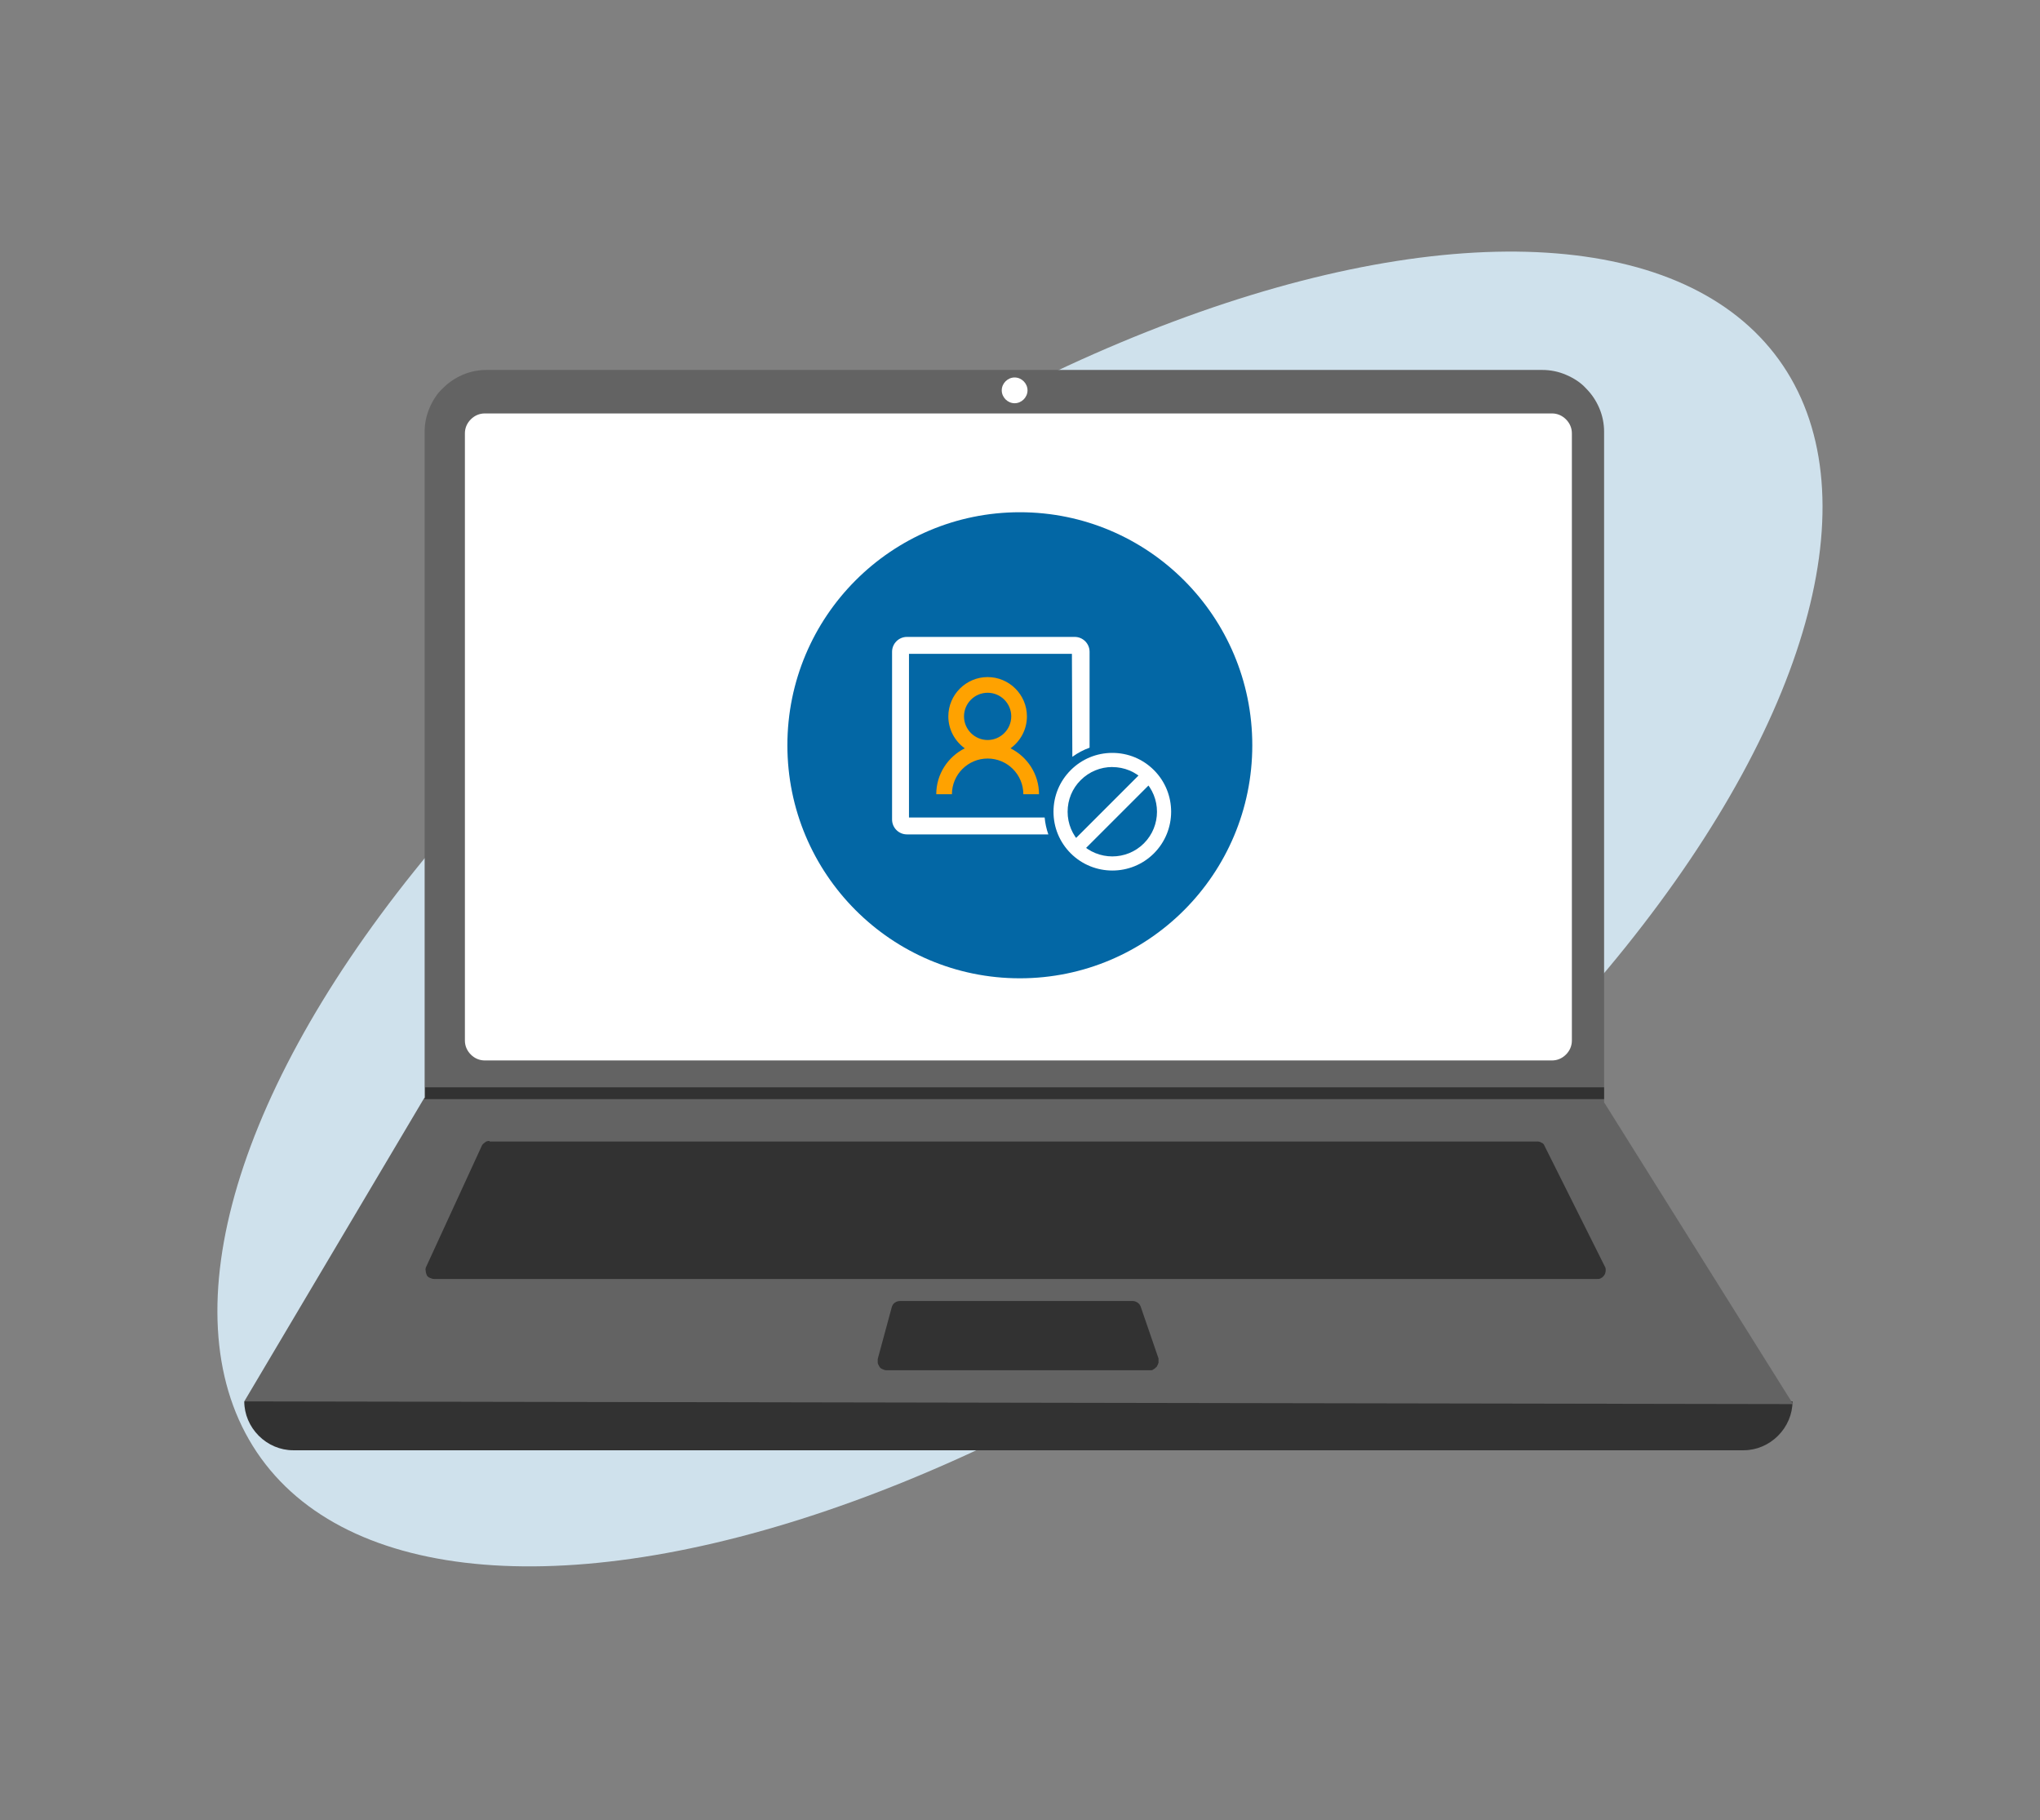
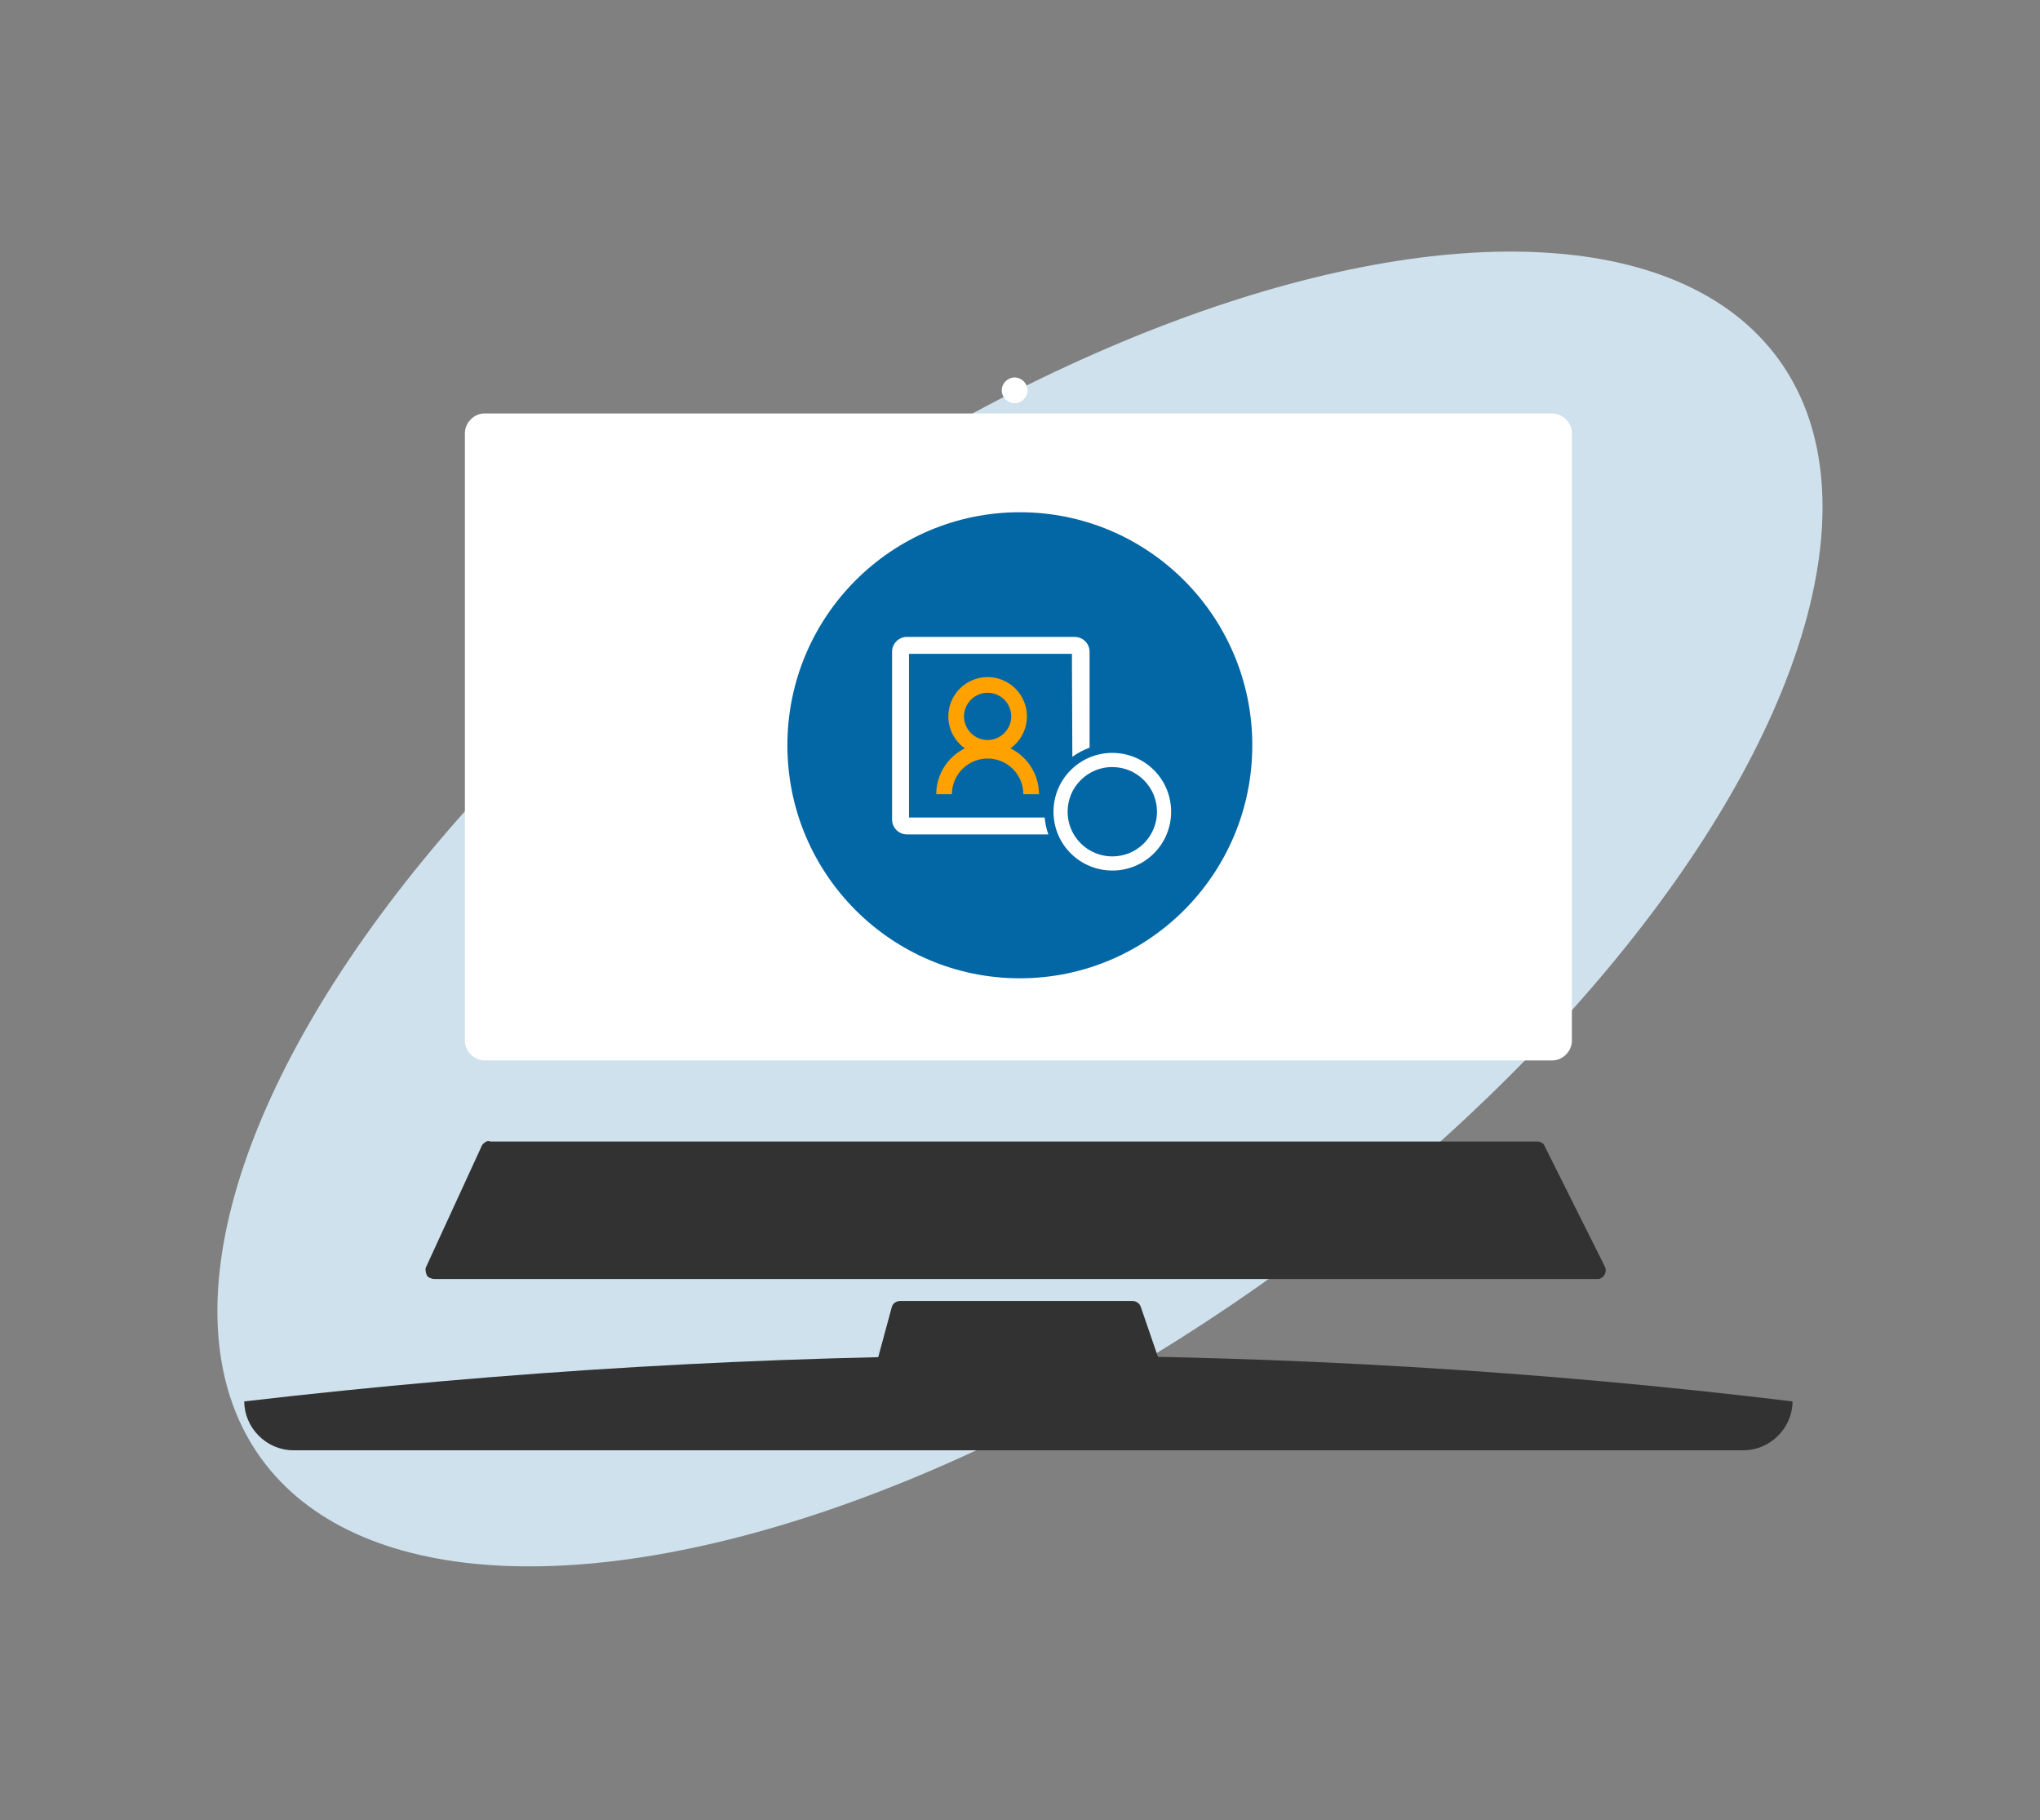
<svg xmlns="http://www.w3.org/2000/svg" id="Layer_1" data-name="Layer 1" viewBox="0 0 380 339">
  <rect x="0" y="0" width="380" height="339" fill="#808080" stroke="none" />
  <defs>
    <style>
      .cls-1 {
        fill: #323232;
      }

      .cls-2 {
        fill: #cfe1ec;
      }

      .cls-3 {
        fill: #636363;
      }

      .cls-4 {
        fill: #fff;
      }

      .cls-5 {
        fill: #ffa200;
      }

      .cls-6 {
        fill: #0367a5;
      }
    </style>
  </defs>
  <ellipse class="cls-2" cx="190" cy="169.29" rx="174.5" ry="83" transform="translate(-63.18 143.57) rotate(-35.9)" />
  <path class="cls-1" d="M324.9,270.1H54.6c-2.4,0-4.7-1-6.4-2.7s-2.7-4-2.7-6.4c98-11.4,194.1-11.4,288.4,0,0,2.4-1,4.7-2.7,6.4-1.7,1.7-4,2.7-6.4,2.7h.1Z" />
-   <path class="cls-3" d="M333.9,261.5l-288.4-.5,33.4-56.3.2-.3v-124c0-1.5.3-3,.9-4.4s1.4-2.7,2.5-3.7c1.1-1.1,2.3-1.9,3.7-2.5,1.4-.6,2.9-.9,4.4-.9h196.7c1.5,0,3,.3,4.4.9s2.7,1.4,3.7,2.5c1.1,1.1,1.9,2.3,2.5,3.7.6,1.4.9,2.9.9,4.4v124.9l35.2,56.2h-.1Z" />
  <path class="cls-4" d="M90.3,77c-1,0-1.9.4-2.6,1.1s-1.1,1.6-1.1,2.6v113.1c0,1,.4,1.9,1.1,2.6.7.7,1.6,1.1,2.6,1.1h198.8c1,0,1.9-.4,2.6-1.1.7-.7,1.1-1.6,1.1-2.6v-113.1c0-1-.4-1.9-1.1-2.6s-1.6-1.1-2.6-1.1c0,0-198.8,0-198.8,0Z" />
  <path class="cls-1" d="M91.2,212.5c-.3,0-.6,0-.9.3-.3.2-.5.4-.6.7l-10.3,22.4c-.1.2-.2.5-.1.8,0,.3.1.5.2.8.1.2.3.4.6.5.2.1.5.2.8.2h216.6c.3,0,.5,0,.8-.2.2-.1.4-.3.6-.6.1-.2.2-.5.2-.8s0-.5-.2-.8l-11.2-22.4c-.1-.3-.3-.5-.6-.6-.3-.2-.5-.2-.8-.2H91.2v-.1Z" />
  <path class="cls-4" d="M189,75.1c1.3,0,2.4-1.1,2.4-2.4s-1.1-2.4-2.4-2.4-2.4,1.1-2.4,2.4,1.1,2.4,2.4,2.4Z" />
  <path class="cls-1" d="M167.7,242.3c-.4,0-.7.1-1,.3s-.5.5-.6.9l-2.6,9.6v.7c0,.2.2.5.3.7s.3.4.6.5c.2.1.5.2.7.2h49.1c.3,0,.5,0,.7-.2.2-.1.4-.3.6-.5.1-.2.2-.4.3-.7v-.8l-3.3-9.6c-.1-.3-.3-.6-.6-.8s-.6-.3-.9-.3h-43.3Z" />
-   <path class="cls-1" d="M298.8,202.6v2.1H79l.2-.3v-1.9h219.6v.1Z" />
  <path class="cls-4" d="M204.4,153.5h-30.9c-.6,0-1.1-.2-1.5-.6-.4-.4-.6-.9-.6-1.5v-18.7c0-.6.2-1.1.6-1.5.4-.4.9-.6,1.5-.6h30.9c.6,0,1.1.2,1.5.6.4.4.6.9.6,1.5v18.7c0,.6-.2,1.1-.6,1.5-.4.4-.9.6-1.5.6ZM173.5,132.7v18.7h30.9v-18.7h-30.9Z" />
  <path class="cls-4" d="M198.6,132.7h-19.2v-8.5c0-6.2,4-10.7,9.6-10.7s9.6,4.5,9.6,10.7v8.5h0ZM181.5,130.5h14.9v-6.4c0-5-3.1-8.5-7.5-8.5s-7.5,3.5-7.5,8.5v6.4h.1Z" />
-   <path class="cls-4" d="M189,143.6c1.2,0,2.1-1,2.1-2.1s-1-2.1-2.1-2.1-2.1,1-2.1,2.1,1,2.1,2.1,2.1Z" />
  <ellipse class="cls-6" cx="189.97" cy="138.8" rx="43.3" ry="43.4" />
  <g>
    <path class="cls-4" d="M169.32,152.25v-30.48h30.35l.08,19.18c.99-.72,2.07-1.29,3.21-1.7v-17.86c0-1.53-1.24-2.77-2.77-2.77h-31.25c-1.53,0-2.77,1.24-2.77,2.77v31.24c0,1.53,1.24,2.77,2.77,2.77h26.34c-.36-1.01-.59-2.07-.69-3.15h-25.27Z" />
    <path class="cls-5" d="M188.23,139.37c1.85-1.33,3.06-3.5,3.06-5.95,0-4.04-3.29-7.32-7.32-7.32s-7.32,3.29-7.32,7.32c0,2.45,1.21,4.61,3.06,5.95-3.14,1.57-5.31,4.81-5.31,8.55h2.92c0-3.66,2.98-6.65,6.65-6.65s6.65,2.98,6.65,6.65h2.92c0-3.74-2.17-6.98-5.31-8.55ZM183.97,129.02c2.43,0,4.4,1.98,4.4,4.4s-1.98,4.4-4.4,4.4-4.4-1.98-4.4-4.4,1.98-4.4,4.4-4.4Z" />
-     <rect class="cls-4" x="197.78" y="149.82" width="18.9" height="2.63" transform="translate(-46.17 190.8) rotate(-45)" />
    <path class="cls-4" d="M207.2,162.13c-2.81,0-5.61-1.07-7.75-3.2-2.07-2.07-3.21-4.82-3.21-7.75s1.14-5.68,3.21-7.75c2.07-2.07,4.82-3.21,7.75-3.21s5.68,1.14,7.75,3.21c4.27,4.27,4.27,11.22,0,15.5h0c-2.14,2.14-4.94,3.2-7.75,3.2ZM207.2,142.85c-2.22,0-4.31.87-5.89,2.44s-2.44,3.66-2.44,5.89.87,4.31,2.44,5.89c3.25,3.24,8.53,3.24,11.77,0,3.25-3.25,3.25-8.53,0-11.77-1.57-1.57-3.66-2.44-5.89-2.44Z" />
  </g>
</svg>